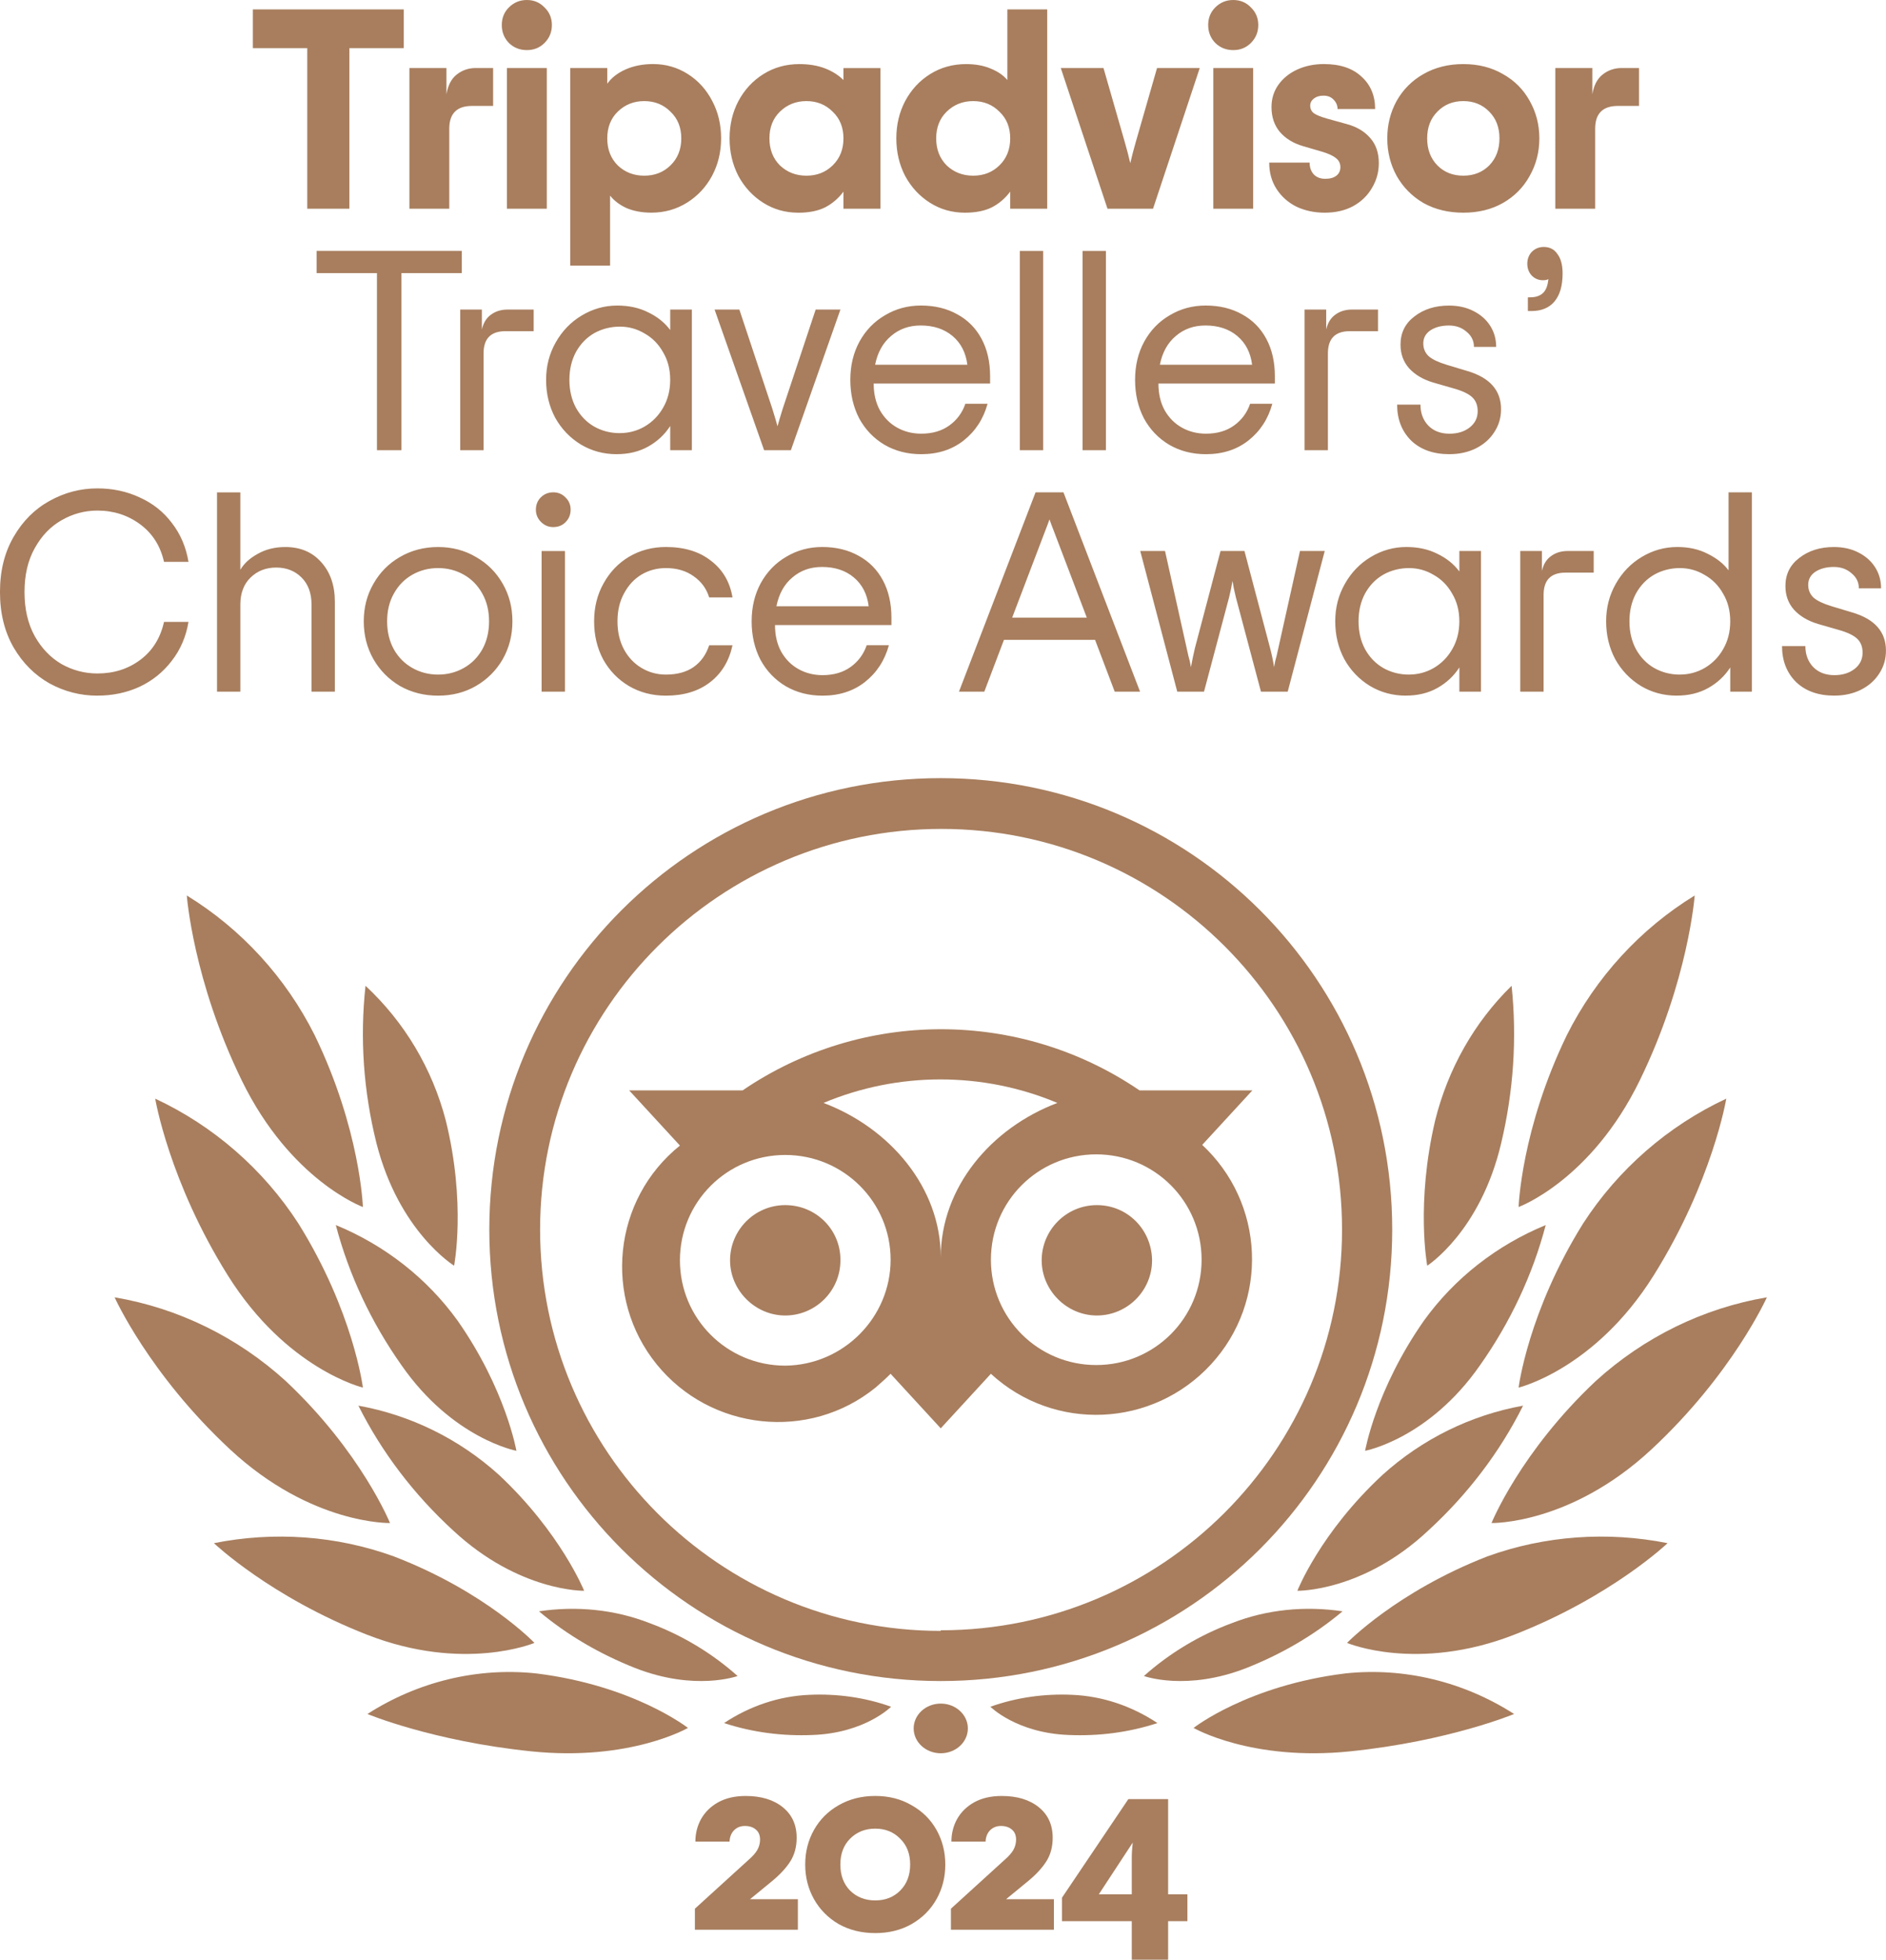
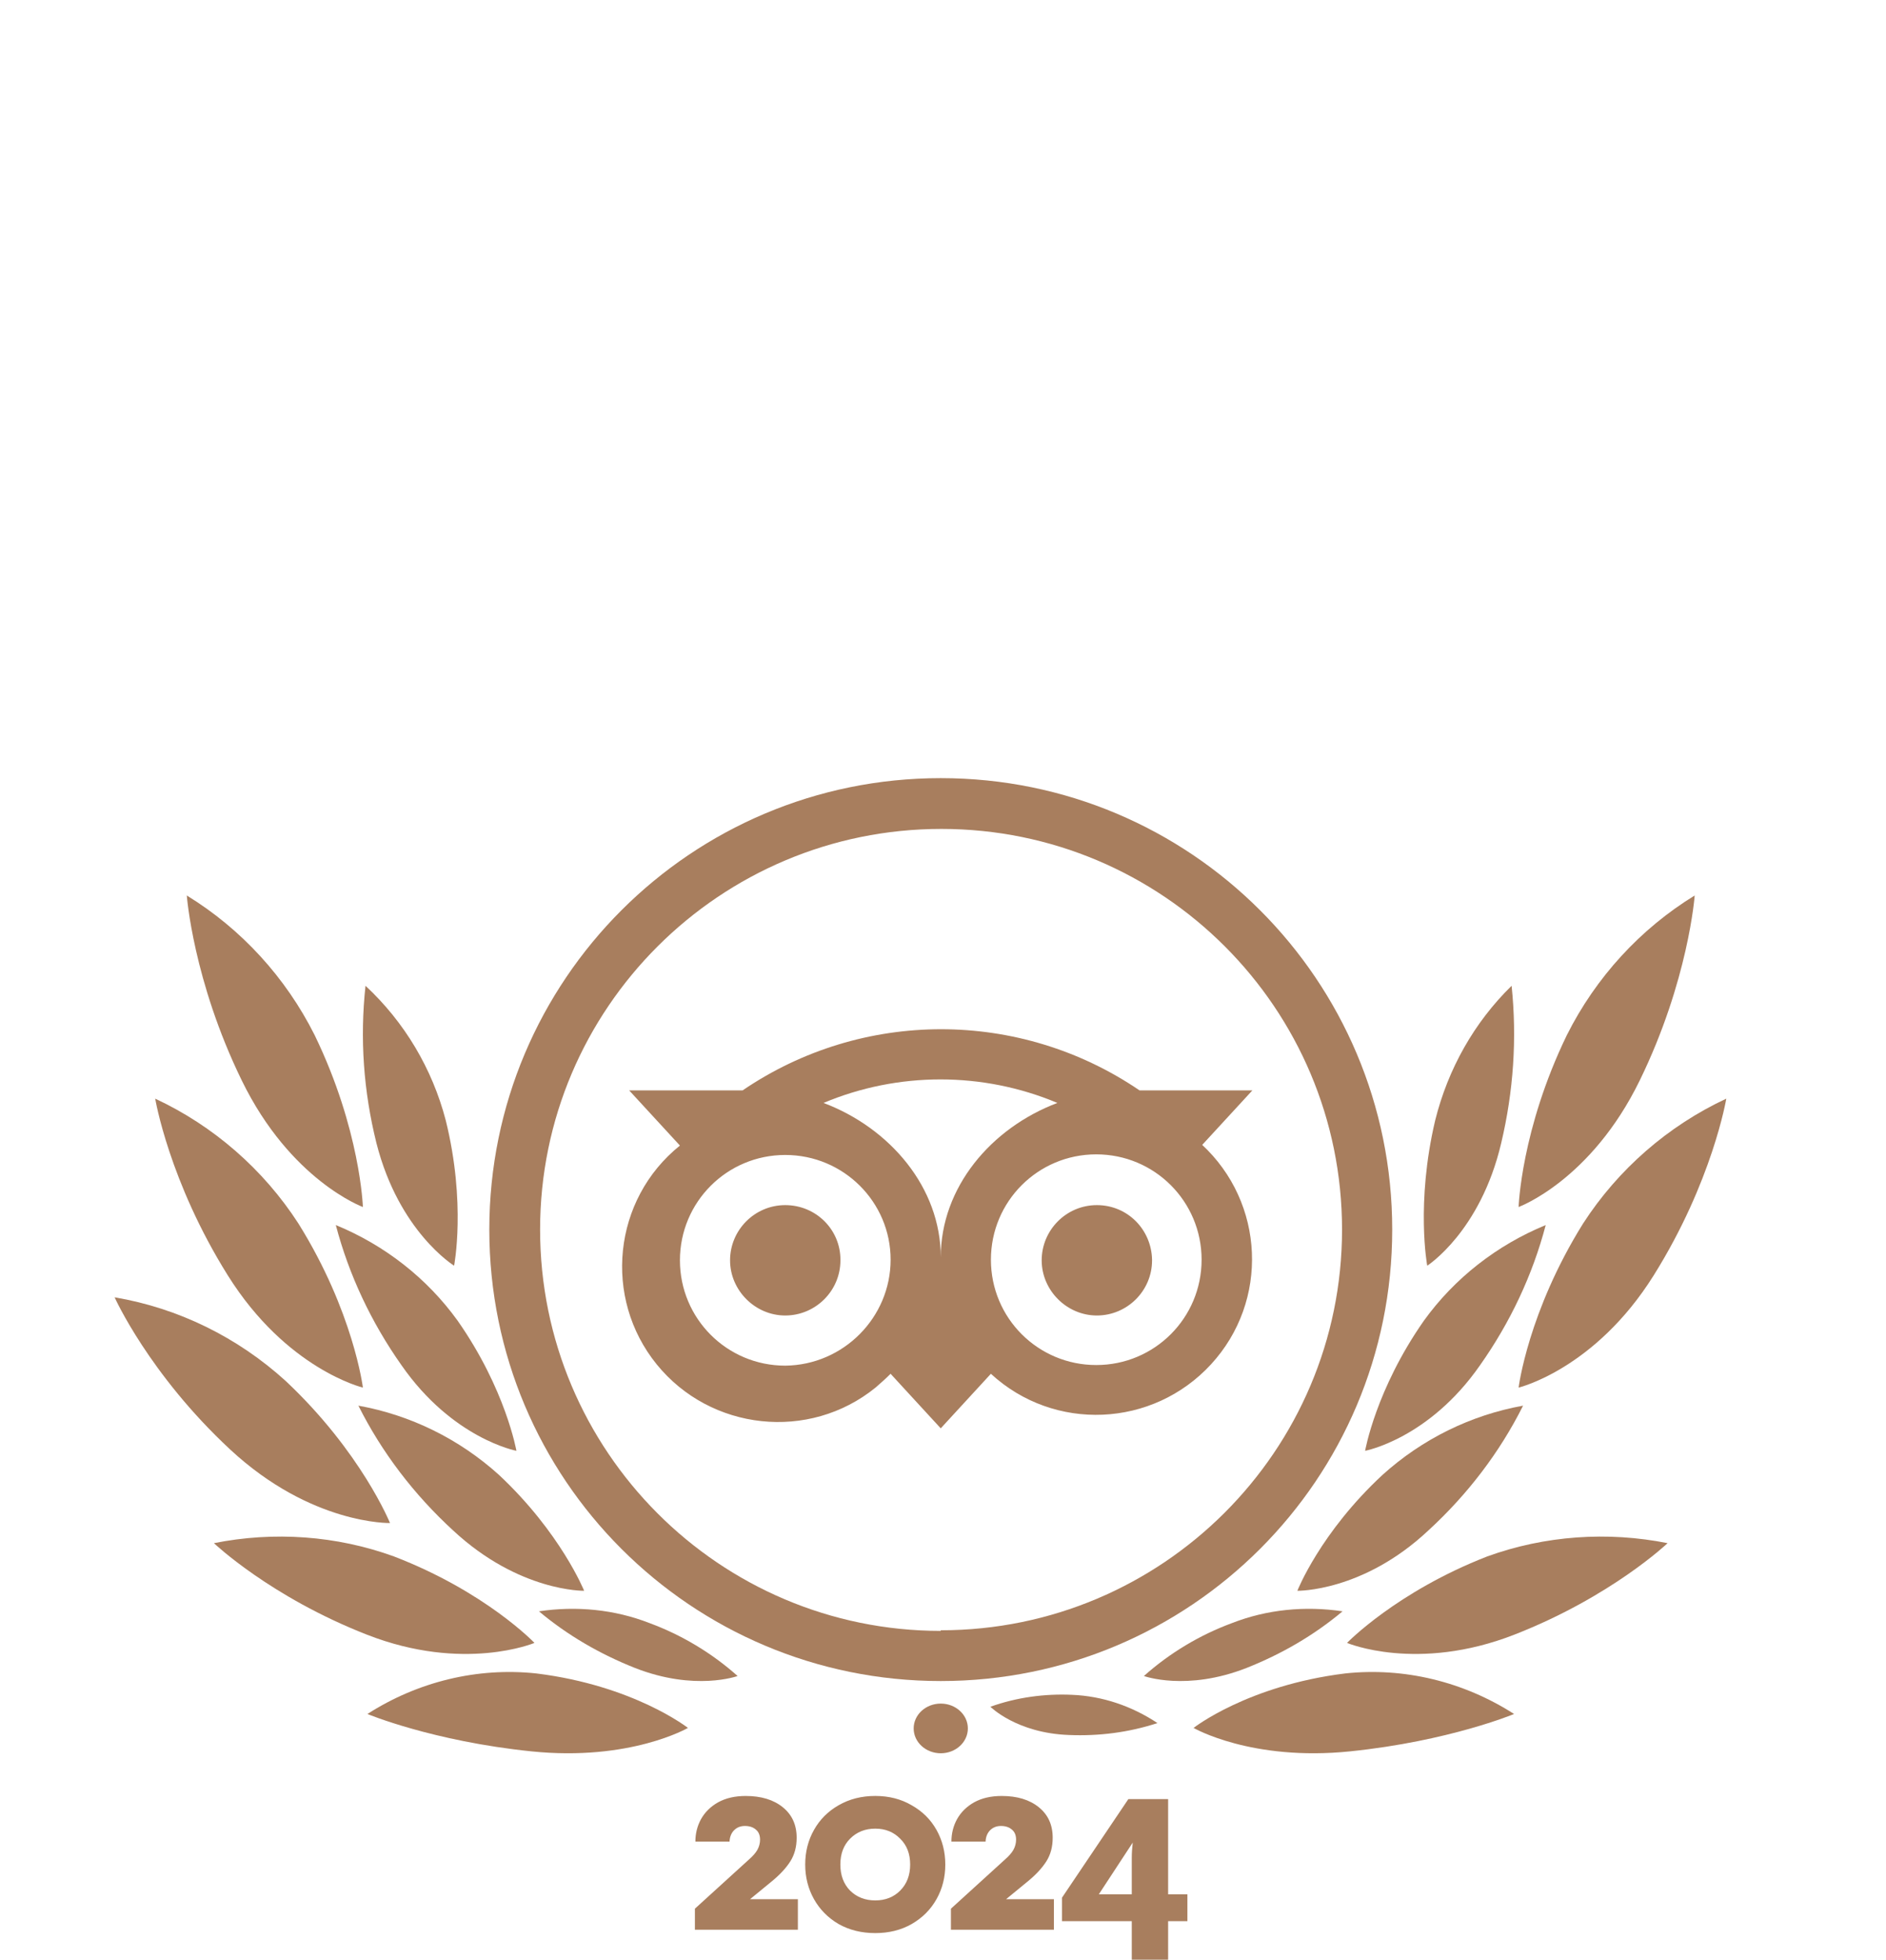
<svg xmlns="http://www.w3.org/2000/svg" id="Calque_1" data-name="Calque 1" viewBox="0 0 741.94 770.9">
  <defs>
    <style>
      .cls-1 {
        fill: #a87e5e;
        stroke-width: 0px;
      }
    </style>
  </defs>
  <path class="cls-1" d="m370.09,689.7c5.89,0,10.66-4.37,10.66-9.77s-4.77-9.77-10.66-9.77-10.66,4.37-10.66,9.77,4.77,9.77,10.66,9.77Z" />
  <path class="cls-1" d="m370.09,306.1c-98.17,0-177.6,79.42-177.6,177.59s79.43,177.6,177.6,177.6,177.6-79.42,177.6-177.6-79.42-177.59-177.6-177.59Zm0,335.46c-87.07,0-157.62-70.79-157.62-157.86s70.79-157.62,157.86-157.62,157.62,70.54,157.62,157.62-70.79,157.62-157.86,157.62v.25Zm-39.47-145.78c0,12.09-9.87,21.71-21.71,21.71s-21.71-9.87-21.71-21.71,9.62-21.71,21.71-21.71,21.71,9.62,21.71,21.46v.25Zm122.59,0c0,12.09-9.87,21.71-21.71,21.71s-21.71-9.87-21.71-21.71,9.62-21.71,21.71-21.71,21.46,9.62,21.71,21.46v.25Zm19.49-45.14l19.98-21.71h-44.4c-47.11-32.07-109.02-32.07-156.14,0h-44.64l19.98,21.71c-26.39,21.21-30.34,59.94-9.13,86.08s59.94,30.34,86.08,9.13c1.97-1.73,3.95-3.45,5.92-5.43l19.73,21.46,19.73-21.46c24.91,22.94,63.64,21.21,86.58-3.7,22.94-24.91,21.21-63.64-3.7-86.58v.49Zm-163.78,86.58c-22.94,0-41.44-18.5-41.44-41.44s18.5-41.44,41.44-41.44,41.44,18.5,41.44,41.19-18.5,41.44-41.44,41.69Zm61.17-42.67c0-27.38-19.98-50.81-46.12-60.68,29.35-12.33,62.65-12.33,92,0-26.15,9.87-45.88,33.3-45.88,60.68Zm61.17,42.43c-22.94,0-41.44-18.5-41.44-41.44s18.5-41.44,41.44-41.44,41.44,18.5,41.44,41.44-18.5,41.44-41.44,41.44Z" />
  <path class="cls-1" d="m270.63,679.73s-21.26-16.69-59.62-21.43c-23.21-2.49-46.67,3.24-66.47,15.95,0,0,25.66,10.71,64.51,14.7,38.85,3.99,61.58-9.22,61.58-9.22Z" />
  <path class="cls-1" d="m210.25,646.28s-19.17-20.12-55.3-34.02c-22.61-8.2-47.19-9.93-70.79-5.21,0,0,22.12,21.11,60.22,36.01,38.1,14.9,65.87,3.23,65.87,3.23Z" />
  <path class="cls-1" d="m153.42,599.13s-11.3-27.94-41.02-55.87c-18.92-17.21-42.25-28.68-67.31-32.92,0,0,13.51,30.18,45.45,59.86s62.89,28.93,62.89,28.93Z" />
  <path class="cls-1" d="m142.76,545.85s-3.69-29.78-25.35-64.52c-13.78-21.34-33.46-38.47-56.35-49.14,0,0,5.41,32.51,28.54,69.49,23.13,36.98,53.15,44.17,53.15,44.17Z" />
  <path class="cls-1" d="m142.76,474.81s-.97-30.45-18.96-67.58c-11.42-22.78-28.92-41.84-50.31-54.96,0,0,2.43,33.42,21.63,72.78,19.2,39.36,47.63,49.76,47.63,49.76Z" />
  <path class="cls-1" d="m229.79,625.77s-9.18-22.79-33.49-45.57c-15.63-14.12-34.73-23.53-55.31-27.24,9.18,18.33,21.83,34.92,37.21,49.04,26.04,24.27,51.59,23.78,51.59,23.78Z" />
  <path class="cls-1" d="m290.17,659.31c-10.16-9.06-22.02-16.15-34.6-20.8-13.79-5.39-28.79-6.85-43.55-4.65,11.37,9.55,24.19,16.89,37.74,22.27,23.71,9.3,40.4,3.18,40.4,3.18Z" />
-   <path class="cls-1" d="m350.55,671.4c-10.3-3.7-21.33-5.18-32.12-4.69-12.01.49-23.54,4.44-33.59,11.11,11.28,3.7,23.05,5.18,34.82,4.69,20.6-.74,30.89-11.11,30.89-11.11Z" />
  <path class="cls-1" d="m203.15,570.71s-4.18-24.11-23.11-51.16c-12.05-16.73-28.76-29.76-47.93-37.63,5.16,19.68,14.01,38.37,25.81,55.1,20.16,29.02,45.23,33.7,45.23,33.7Z" />
  <path class="cls-1" d="m178.64,497.9s4.8-24.5-3.28-57.16c-5.3-20.29-16.16-38.6-31.57-52.95-2.27,20.79-.76,41.57,4.29,61.86,8.84,34.89,30.56,48.25,30.56,48.25Z" />
  <path class="cls-1" d="m469.54,679.73s21.26-16.69,59.62-21.43c23.22-2.49,46.67,3.24,66.47,15.95,0,0-25.66,10.71-64.51,14.7-38.85,3.99-61.58-9.22-61.58-9.22Z" />
  <path class="cls-1" d="m529.92,646.28s19.46-20.12,55.17-34.02c22.66-8.2,47.29-9.93,70.93-5.21,0,0-22.16,21.11-60.34,36.01s-65.76,3.23-65.76,3.23Z" />
-   <path class="cls-1" d="m586.75,599.13s11.3-27.94,41.02-55.87c18.92-17.21,42.25-28.68,67.31-32.92,0,0-13.51,30.18-45.45,59.86s-62.89,28.93-62.89,28.93Z" />
  <path class="cls-1" d="m597.41,545.85s3.69-29.78,25.35-64.52c13.78-21.34,33.46-38.47,56.35-49.14,0,0-5.41,32.51-28.54,69.49-23.13,36.98-53.15,44.17-53.15,44.17Z" />
  <path class="cls-1" d="m597.41,474.81s.97-30.45,18.96-67.58c11.42-22.78,28.92-41.84,50.31-54.96,0,0-2.43,33.42-21.63,72.78-19.2,39.36-47.63,49.76-47.63,49.76Z" />
  <path class="cls-1" d="m510.38,625.77s8.93-22.79,33.48-45.57c15.63-14.12,34.73-23.53,55.31-27.24-9.18,18.33-21.83,34.92-37.21,49.04-25.8,24.27-51.59,23.78-51.59,23.78Z" />
  <path class="cls-1" d="m450,659.31c10.16-9.06,22.01-16.15,34.6-20.8,13.79-5.39,28.79-6.85,43.55-4.65-11.37,9.55-24.19,16.89-37.74,22.27-23.71,9.3-40.4,3.18-40.4,3.18Z" />
  <path class="cls-1" d="m389.62,671.4c10.3-3.7,21.33-5.18,32.12-4.69,12.01.49,23.54,4.44,33.59,11.11-11.28,3.7-23.05,5.18-34.82,4.69-20.6-.74-30.89-11.11-30.89-11.11Z" />
  <path class="cls-1" d="m537.03,570.71s4.18-24.11,23.11-51.16c12.04-16.73,28.76-29.76,47.93-37.63-5.16,19.68-14.01,38.37-25.81,55.1-20.16,29.02-45.23,33.7-45.23,33.7Z" />
  <path class="cls-1" d="m561.46,497.9s-4.57-24.5,3.13-57.16c5.05-20.29,15.39-38.6,30.07-52.95,2.16,20.79.72,41.57-4.09,61.86-8.18,34.89-29.1,48.25-29.1,48.25Z" />
-   <path class="cls-1" d="m158.84,18.93h-21.39v63.17h-16.58V18.93h-21.39V3.7h59.36v15.23Zm35.15,7.84v14.9h-8.29c-5.97,0-8.96,2.99-8.96,8.96v31.47h-15.68V26.77h14.56v10.3c.6-3.51,1.94-6.08,4.03-7.73,2.16-1.72,4.67-2.58,7.5-2.58h6.83Zm13.27-7.06c-2.76,0-5.12-.93-7.06-2.8-1.87-1.94-2.8-4.29-2.8-7.06s.93-5.08,2.8-6.94c1.94-1.94,4.29-2.91,7.06-2.91s5.08.97,6.94,2.91c1.94,1.87,2.91,4.18,2.91,6.94s-.97,5.12-2.91,7.06c-1.87,1.87-4.18,2.8-6.94,2.8Zm-7.84,7.06h15.68v55.33h-15.68V26.77Zm24.91,0h14.56v6.16c1.64-2.32,4.03-4.18,7.17-5.6,3.21-1.42,6.83-2.13,10.86-2.13,5,0,9.56,1.31,13.66,3.92,4.11,2.61,7.32,6.16,9.63,10.64,2.32,4.4,3.47,9.3,3.47,14.67s-1.19,10.3-3.58,14.78c-2.39,4.4-5.67,7.92-9.86,10.53-4.18,2.61-8.85,3.92-14,3.92-3.66,0-6.91-.6-9.74-1.79-2.76-1.27-4.93-2.91-6.5-4.93v27.55h-15.68V26.77Zm29.12,42.34c4.11,0,7.54-1.34,10.3-4.03,2.84-2.76,4.26-6.31,4.26-10.64s-1.42-7.84-4.26-10.53c-2.76-2.76-6.2-4.14-10.3-4.14s-7.58,1.38-10.42,4.14c-2.76,2.69-4.14,6.2-4.14,10.53s1.38,7.88,4.14,10.64c2.84,2.69,6.31,4.03,10.42,4.03Zm60.55,14.56c-5.08,0-9.67-1.31-13.78-3.92-4.11-2.61-7.35-6.12-9.74-10.53-2.31-4.48-3.47-9.41-3.47-14.78s1.16-10.27,3.47-14.67c2.39-4.48,5.67-8.03,9.86-10.64,4.18-2.61,8.89-3.92,14.11-3.92,3.81,0,7.17.56,10.08,1.68,2.91,1.12,5.34,2.65,7.28,4.59v-4.7h14.56v55.33h-14.56v-6.72c-1.94,2.61-4.33,4.67-7.17,6.16-2.84,1.42-6.38,2.13-10.64,2.13Zm3.25-14.56c4.11,0,7.54-1.34,10.3-4.03,2.84-2.76,4.26-6.31,4.26-10.64s-1.42-7.84-4.26-10.53c-2.76-2.76-6.2-4.14-10.3-4.14s-7.58,1.38-10.42,4.14c-2.76,2.69-4.14,6.2-4.14,10.53s1.38,7.88,4.14,10.64c2.84,2.69,6.31,4.03,10.42,4.03Zm62.35,14.56c-5.08,0-9.67-1.31-13.78-3.92s-7.35-6.12-9.74-10.53c-2.32-4.48-3.47-9.41-3.47-14.78s1.16-10.27,3.47-14.67c2.39-4.48,5.67-8.03,9.86-10.64,4.18-2.61,8.89-3.92,14.11-3.92,3.73,0,6.98.6,9.74,1.79,2.76,1.12,4.93,2.61,6.5,4.48V3.7h15.68v78.4h-14.56v-6.72c-1.94,2.61-4.33,4.67-7.17,6.16-2.84,1.42-6.38,2.13-10.64,2.13Zm3.25-14.56c4.11,0,7.54-1.34,10.3-4.03,2.84-2.76,4.26-6.31,4.26-10.64s-1.42-7.84-4.26-10.53c-2.76-2.76-6.2-4.14-10.3-4.14s-7.58,1.38-10.42,4.14c-2.76,2.69-4.14,6.2-4.14,10.53s1.38,7.88,4.14,10.64c2.84,2.69,6.31,4.03,10.42,4.03Zm34.46-42.34h16.8l8.4,29.23c.82,2.84,1.53,5.56,2.13,8.18.6-2.61,1.31-5.34,2.13-8.18l8.4-29.23h16.8l-18.37,55.33h-17.92l-18.37-55.33Zm67.84-7.06c-2.76,0-5.11-.93-7.06-2.8-1.87-1.94-2.8-4.29-2.8-7.06s.93-5.08,2.8-6.94c1.94-1.94,4.29-2.91,7.06-2.91s5.08.97,6.94,2.91c1.94,1.87,2.91,4.18,2.91,6.94s-.97,5.12-2.91,7.06c-1.87,1.87-4.18,2.8-6.94,2.8Zm-7.84,7.06h15.68v55.33h-15.68V26.77Zm43.83,56.9c-4.03,0-7.73-.78-11.09-2.35-3.29-1.64-5.9-3.96-7.84-6.94-1.94-2.99-2.91-6.46-2.91-10.42h15.9c0,1.94.56,3.51,1.68,4.7,1.12,1.12,2.61,1.68,4.48,1.68s3.32-.41,4.37-1.23c1.05-.82,1.57-1.94,1.57-3.36,0-1.49-.6-2.69-1.79-3.58-1.19-.97-3.1-1.83-5.71-2.58l-7.28-2.13c-3.81-1.12-6.83-2.99-9.07-5.6-2.16-2.61-3.25-5.86-3.25-9.74,0-3.29.9-6.2,2.69-8.74,1.87-2.61,4.37-4.63,7.5-6.05,3.14-1.42,6.61-2.13,10.42-2.13,6.35,0,11.27,1.64,14.78,4.93,3.58,3.21,5.38,7.47,5.38,12.77h-14.78c0-1.42-.52-2.65-1.57-3.7-.97-1.04-2.28-1.57-3.92-1.57s-2.84.37-3.81,1.12c-.97.75-1.46,1.68-1.46,2.8,0,1.27.49,2.28,1.46,3.02.97.67,2.61,1.34,4.93,2.02l8.06,2.24c3.88,1.05,6.94,2.88,9.18,5.49,2.24,2.54,3.36,5.82,3.36,9.86,0,3.51-.9,6.76-2.69,9.74-1.72,2.99-4.18,5.38-7.39,7.17-3.21,1.72-6.94,2.58-11.2,2.58Zm54.52,0c-5.9,0-11.13-1.27-15.68-3.81-4.48-2.61-7.99-6.16-10.53-10.64-2.46-4.48-3.7-9.41-3.7-14.78s1.23-10.3,3.7-14.78c2.54-4.48,6.05-7.99,10.53-10.53,4.55-2.61,9.78-3.92,15.68-3.92s11.09,1.31,15.57,3.92c4.55,2.54,8.06,6.05,10.53,10.53,2.54,4.48,3.81,9.41,3.81,14.78s-1.27,10.3-3.81,14.78c-2.46,4.48-5.97,8.03-10.53,10.64-4.48,2.54-9.67,3.81-15.57,3.81Zm0-14.56c4.11,0,7.5-1.34,10.19-4.03,2.69-2.76,4.03-6.31,4.03-10.64s-1.34-7.84-4.03-10.53c-2.69-2.76-6.09-4.14-10.19-4.14s-7.5,1.38-10.19,4.14c-2.69,2.69-4.03,6.2-4.03,10.53s1.34,7.88,4.03,10.64c2.69,2.69,6.08,4.03,10.19,4.03Zm69.12-42.34v14.9h-8.29c-5.97,0-8.96,2.99-8.96,8.96v31.47h-15.68V26.77h14.56v10.3c.6-3.51,1.94-6.08,4.03-7.73,2.16-1.72,4.67-2.58,7.5-2.58h6.83ZM181.66,107.43h-23.74v69.66h-9.63v-69.66h-23.74v-8.74h57.12v8.74Zm28.28,14.34v8.51h-11.09c-5.75,0-8.62,2.91-8.62,8.74v38.08h-9.18v-55.33h8.51v7.84c.6-2.61,1.79-4.55,3.58-5.82,1.79-1.34,3.99-2.02,6.61-2.02h10.19Zm32.66,56.9c-5.15,0-9.86-1.27-14.11-3.81-4.26-2.61-7.62-6.12-10.08-10.53-2.39-4.48-3.58-9.45-3.58-14.9s1.27-10.3,3.81-14.78,5.94-7.99,10.19-10.53c4.33-2.61,9-3.92,14-3.92,4.63,0,8.7.9,12.21,2.69,3.58,1.72,6.46,4.03,8.62,6.94v-8.06h8.51v55.33h-8.51v-9.52c-2.17,3.36-5.04,6.05-8.62,8.06-3.58,2.02-7.73,3.02-12.43,3.02Zm1.23-8.29c3.51,0,6.76-.86,9.74-2.58,3.06-1.79,5.49-4.26,7.28-7.39,1.87-3.21,2.8-6.87,2.8-10.98s-.93-7.73-2.8-10.86c-1.79-3.21-4.22-5.67-7.28-7.39-2.99-1.79-6.23-2.69-9.74-2.69s-7.02.86-10.08,2.58c-2.99,1.72-5.38,4.18-7.17,7.39-1.72,3.21-2.58,6.87-2.58,10.98s.86,7.77,2.58,10.98c1.79,3.21,4.18,5.67,7.17,7.39,3.06,1.72,6.42,2.58,10.08,2.58Zm37.29-48.61h9.74l12.99,39.09c.97,3.14,1.64,5.41,2.02,6.83.37-1.42,1.05-3.7,2.02-6.83l12.99-39.09h9.74l-19.49,55.33h-10.53l-19.49-55.33Zm108.39,29.12h-45.81c0,4.03.82,7.54,2.46,10.53,1.72,2.99,3.99,5.26,6.83,6.83,2.84,1.57,5.97,2.35,9.41,2.35,4.41,0,8.1-1.08,11.09-3.25,2.99-2.17,5.08-5,6.27-8.51h8.74c-1.64,5.97-4.78,10.79-9.41,14.45-4.55,3.58-10.12,5.38-16.69,5.38-5.38,0-10.19-1.23-14.45-3.7-4.26-2.54-7.58-6.01-9.97-10.42-2.31-4.48-3.47-9.52-3.47-15.12s1.19-10.6,3.58-15.01c2.46-4.48,5.82-7.95,10.08-10.42,4.26-2.54,8.96-3.81,14.11-3.81,5.45,0,10.23,1.16,14.34,3.47,4.11,2.24,7.28,5.45,9.52,9.63s3.36,9.07,3.36,14.67v2.91Zm-27.33-22.85c-4.55,0-8.44,1.38-11.65,4.14-3.21,2.69-5.3,6.46-6.27,11.31h36.29c-.6-4.78-2.54-8.55-5.82-11.31-3.29-2.76-7.47-4.14-12.54-4.14Zm39.01-29.34h9.18v78.4h-9.18v-78.4Zm24.69,0h9.18v78.4h-9.18v-78.4Zm75.65,52.19h-45.81c0,4.03.82,7.54,2.46,10.53,1.72,2.99,3.99,5.26,6.83,6.83,2.84,1.57,5.97,2.35,9.41,2.35,4.41,0,8.1-1.08,11.09-3.25,2.99-2.17,5.08-5,6.27-8.51h8.74c-1.64,5.97-4.78,10.79-9.41,14.45-4.56,3.58-10.12,5.38-16.69,5.38-5.38,0-10.19-1.23-14.45-3.7-4.26-2.54-7.58-6.01-9.97-10.42-2.32-4.48-3.47-9.52-3.47-15.12s1.19-10.6,3.58-15.01c2.46-4.48,5.82-7.95,10.08-10.42,4.26-2.54,8.96-3.81,14.11-3.81,5.45,0,10.23,1.16,14.34,3.47,4.11,2.24,7.28,5.45,9.52,9.63s3.36,9.07,3.36,14.67v2.91Zm-27.33-22.85c-4.55,0-8.44,1.38-11.65,4.14-3.21,2.69-5.3,6.46-6.27,11.31h36.29c-.6-4.78-2.54-8.55-5.82-11.31-3.29-2.76-7.47-4.14-12.54-4.14Zm67.9-6.27v8.51h-11.09c-5.75,0-8.62,2.91-8.62,8.74v38.08h-9.18v-55.33h8.51v7.84c.6-2.61,1.79-4.55,3.58-5.82,1.79-1.34,3.99-2.02,6.61-2.02h10.19Zm28.13,56.9c-6.35,0-11.39-1.79-15.12-5.38-3.66-3.66-5.49-8.36-5.49-14.11h9.18c0,3.29,1.01,6.01,3.02,8.18,2.09,2.16,4.89,3.25,8.4,3.25,3.21,0,5.86-.82,7.95-2.46,2.09-1.64,3.14-3.77,3.14-6.38,0-2.32-.71-4.14-2.13-5.49-1.42-1.34-3.84-2.5-7.28-3.47l-8.18-2.35c-3.96-1.2-7.09-3.06-9.41-5.6-2.24-2.54-3.36-5.64-3.36-9.3,0-4.63,1.83-8.33,5.49-11.09,3.66-2.84,8.18-4.26,13.55-4.26,3.66,0,6.87.71,9.63,2.13,2.84,1.42,5.04,3.36,6.61,5.82s2.35,5.23,2.35,8.29h-8.74c0-2.39-.97-4.37-2.91-5.94-1.87-1.64-4.18-2.46-6.94-2.46-2.91,0-5.34.64-7.28,1.9-1.87,1.27-2.8,2.99-2.8,5.15,0,2.02.71,3.7,2.13,5.04,1.49,1.27,3.85,2.39,7.06,3.36l8.18,2.46c8.81,2.61,13.22,7.62,13.22,15.01,0,3.36-.9,6.38-2.69,9.07-1.72,2.69-4.14,4.82-7.28,6.38-3.06,1.49-6.5,2.24-10.3,2.24Zm30.82-61.71h.9c2.17,0,3.85-.56,5.04-1.68,1.2-1.12,1.9-2.95,2.13-5.49-.45.3-1.16.45-2.13.45-1.72,0-3.17-.6-4.37-1.79-1.19-1.27-1.79-2.84-1.79-4.7s.6-3.44,1.79-4.7c1.27-1.27,2.84-1.9,4.7-1.9,2.32,0,4.11.93,5.38,2.8,1.34,1.79,2.02,4.33,2.02,7.62,0,4.85-1.08,8.55-3.25,11.09-2.09,2.46-5.11,3.7-9.07,3.7h-1.34v-5.38ZM38.3,273.66c-6.64,0-12.92-1.6-18.82-4.82-5.82-3.29-10.53-7.99-14.11-14.11-3.58-6.2-5.38-13.48-5.38-21.84s1.79-15.53,5.38-21.73c3.58-6.2,8.29-10.9,14.11-14.11,5.9-3.29,12.17-4.93,18.82-4.93,6.05,0,11.61,1.19,16.69,3.58,5.15,2.32,9.37,5.67,12.66,10.08,3.36,4.33,5.52,9.41,6.5,15.23h-9.63c-1.42-6.27-4.56-11.2-9.41-14.78-4.85-3.58-10.45-5.38-16.8-5.38-5,0-9.71,1.27-14.11,3.81-4.33,2.46-7.84,6.12-10.53,10.98-2.69,4.78-4.03,10.53-4.03,17.25s1.34,12.51,4.03,17.36c2.69,4.78,6.2,8.44,10.53,10.98,4.4,2.46,9.11,3.7,14.11,3.7,6.5,0,12.13-1.79,16.91-5.38,4.78-3.58,7.88-8.55,9.3-14.9h9.63c-.97,5.82-3.17,10.94-6.61,15.34-3.36,4.4-7.58,7.8-12.66,10.19-5.08,2.32-10.6,3.47-16.58,3.47Zm47.07-79.97h9.18v30.46c1.42-2.46,3.7-4.55,6.83-6.27,3.14-1.79,6.76-2.69,10.86-2.69,5.9,0,10.6,1.98,14.11,5.94,3.58,3.96,5.38,9.15,5.38,15.57v35.39h-9.18v-34.27c0-4.48-1.31-8.03-3.92-10.64-2.61-2.61-5.94-3.92-9.97-3.92s-7.39,1.31-10.08,3.92c-2.69,2.61-4.03,6.16-4.03,10.64v34.27h-9.18v-78.4Zm86.97,79.97c-5.53,0-10.53-1.27-15.01-3.81-4.4-2.61-7.88-6.12-10.42-10.53-2.54-4.48-3.81-9.45-3.81-14.9s1.27-10.38,3.81-14.78c2.54-4.48,6.01-7.99,10.42-10.53,4.48-2.61,9.48-3.92,15.01-3.92s10.49,1.31,14.9,3.92c4.48,2.54,7.99,6.05,10.53,10.53,2.54,4.4,3.81,9.33,3.81,14.78s-1.27,10.42-3.81,14.9c-2.54,4.4-6.05,7.92-10.53,10.53-4.4,2.54-9.37,3.81-14.9,3.81Zm0-8.29c3.66,0,7.02-.86,10.08-2.58,3.06-1.72,5.49-4.14,7.28-7.28,1.79-3.21,2.69-6.91,2.69-11.09s-.9-7.84-2.69-10.98c-1.79-3.21-4.22-5.67-7.28-7.39-3.06-1.72-6.42-2.58-10.08-2.58s-7.02.86-10.08,2.58c-3.06,1.72-5.49,4.18-7.28,7.39-1.79,3.14-2.69,6.8-2.69,10.98s.9,7.88,2.69,11.09c1.79,3.14,4.22,5.56,7.28,7.28,3.06,1.72,6.42,2.58,10.08,2.58Zm45.31-58.02c-1.87,0-3.47-.67-4.82-2.02-1.34-1.34-2.02-2.95-2.02-4.82s.63-3.55,1.9-4.82c1.34-1.34,2.99-2.02,4.93-2.02s3.55.67,4.82,2.02c1.34,1.27,2.02,2.88,2.02,4.82s-.67,3.58-2.02,4.93c-1.27,1.27-2.87,1.9-4.82,1.9Zm-4.59,9.41h9.18v55.33h-9.18v-55.33Zm48.88,56.9c-5.38,0-10.23-1.27-14.56-3.81-4.26-2.54-7.62-6.01-10.08-10.42-2.39-4.48-3.58-9.48-3.58-15.01s1.23-10.49,3.7-14.9c2.46-4.48,5.82-7.99,10.08-10.53,4.33-2.54,9.15-3.81,14.45-3.81,7.24,0,13.14,1.79,17.7,5.38,4.63,3.51,7.47,8.32,8.51,14.45h-9.18c-1.05-3.43-3.06-6.2-6.05-8.29-2.99-2.17-6.65-3.25-10.98-3.25-3.51,0-6.72.86-9.63,2.58-2.84,1.72-5.12,4.18-6.83,7.39-1.72,3.14-2.58,6.8-2.58,10.98s.86,7.88,2.58,11.09c1.72,3.14,4.03,5.56,6.94,7.28,2.91,1.72,6.08,2.58,9.52,2.58,4.48,0,8.14-1.01,10.98-3.02,2.84-2.02,4.85-4.85,6.05-8.51h9.18c-1.34,6.2-4.29,11.05-8.85,14.56-4.55,3.51-10.34,5.26-17.36,5.26Zm88.75-27.78h-45.81c0,4.03.82,7.54,2.46,10.53,1.72,2.99,3.99,5.26,6.83,6.83s5.97,2.35,9.41,2.35c4.4,0,8.1-1.08,11.09-3.25,2.99-2.17,5.08-5,6.27-8.51h8.74c-1.64,5.97-4.78,10.79-9.41,14.45-4.55,3.58-10.12,5.38-16.69,5.38-5.38,0-10.19-1.23-14.45-3.7-4.26-2.54-7.58-6.01-9.97-10.42-2.32-4.48-3.47-9.52-3.47-15.12s1.19-10.6,3.58-15.01c2.46-4.48,5.82-7.95,10.08-10.42,4.26-2.54,8.96-3.81,14.11-3.81,5.45,0,10.23,1.16,14.34,3.47,4.11,2.24,7.28,5.45,9.52,9.63s3.36,9.07,3.36,14.67v2.91Zm-27.33-22.85c-4.56,0-8.44,1.38-11.65,4.14-3.21,2.69-5.3,6.46-6.27,11.31h36.29c-.6-4.78-2.54-8.55-5.82-11.31s-7.47-4.14-12.54-4.14Zm107.43,28.67h-35.84l-7.73,20.38h-9.97l30.13-78.4h10.98l30.13,78.4h-9.97l-7.73-20.38Zm-3.25-8.74l-12.66-33.26c-1.05-2.69-1.72-4.48-2.02-5.38-.3.9-.97,2.69-2.02,5.38l-12.66,33.26h29.34Zm21.03-26.21h9.74l8.51,38.19.67,3.02c.45,1.49.78,2.99,1.01,4.48.45-2.46.97-4.96,1.57-7.5l10.08-38.19h9.41l10.08,38.19c.67,2.54,1.2,5.04,1.57,7.5.22-1.49.56-2.99,1.01-4.48l.67-3.02,8.51-38.19h9.74l-14.56,55.33h-10.53l-9.86-37.07c-.6-2.39-1.05-4.56-1.34-6.5-.3,1.94-.75,4.11-1.34,6.5l-9.86,37.07h-10.53l-14.56-55.33Zm104.47,56.9c-5.15,0-9.86-1.27-14.11-3.81-4.26-2.61-7.62-6.12-10.08-10.53-2.39-4.48-3.58-9.45-3.58-14.9s1.27-10.3,3.81-14.78c2.54-4.48,5.94-7.99,10.19-10.53,4.33-2.61,9-3.92,14-3.92,4.63,0,8.7.9,12.21,2.69,3.58,1.72,6.46,4.03,8.62,6.94v-8.06h8.51v55.33h-8.51v-9.52c-2.17,3.36-5.04,6.05-8.62,8.06-3.58,2.02-7.73,3.02-12.43,3.02Zm1.23-8.29c3.51,0,6.76-.86,9.74-2.58,3.06-1.79,5.49-4.26,7.28-7.39,1.87-3.21,2.8-6.87,2.8-10.98s-.93-7.73-2.8-10.86c-1.79-3.21-4.22-5.67-7.28-7.39-2.99-1.79-6.23-2.69-9.74-2.69s-7.02.86-10.08,2.58c-2.99,1.72-5.38,4.18-7.17,7.39-1.72,3.21-2.58,6.87-2.58,10.98s.86,7.77,2.58,10.98c1.79,3.21,4.18,5.67,7.17,7.39,3.06,1.72,6.42,2.58,10.08,2.58Zm72.68-48.61v8.51h-11.09c-5.75,0-8.62,2.91-8.62,8.74v38.08h-9.18v-55.33h8.51v7.84c.6-2.61,1.79-4.55,3.58-5.82,1.79-1.34,3.99-2.02,6.61-2.02h10.19Zm32.66,56.9c-5.15,0-9.86-1.27-14.11-3.81-4.26-2.61-7.62-6.12-10.08-10.53-2.39-4.48-3.58-9.45-3.58-14.9s1.27-10.3,3.81-14.78c2.54-4.48,5.94-7.99,10.19-10.53,4.33-2.61,9-3.92,14-3.92,4.55,0,8.55.9,11.98,2.69,3.51,1.72,6.23,3.88,8.18,6.5v-30.69h9.18v78.4h-8.51v-9.52c-2.17,3.36-5.04,6.05-8.62,8.06-3.58,2.02-7.73,3.02-12.43,3.02Zm1.23-8.29c3.51,0,6.76-.86,9.74-2.58,3.06-1.79,5.49-4.26,7.28-7.39,1.87-3.21,2.8-6.87,2.8-10.98s-.93-7.73-2.8-10.86c-1.79-3.21-4.22-5.67-7.28-7.39-2.99-1.79-6.23-2.69-9.74-2.69s-7.02.86-10.08,2.58c-2.99,1.72-5.38,4.18-7.17,7.39-1.72,3.21-2.58,6.87-2.58,10.98s.86,7.77,2.58,10.98c1.79,3.21,4.18,5.67,7.17,7.39,3.06,1.72,6.42,2.58,10.08,2.58Zm60.81,8.29c-6.35,0-11.39-1.79-15.12-5.38-3.66-3.66-5.49-8.36-5.49-14.11h9.18c0,3.29,1.01,6.01,3.02,8.18,2.09,2.16,4.89,3.25,8.4,3.25,3.21,0,5.86-.82,7.95-2.46,2.09-1.64,3.14-3.77,3.14-6.38,0-2.32-.71-4.14-2.13-5.49-1.42-1.34-3.84-2.5-7.28-3.47l-8.18-2.35c-3.96-1.2-7.09-3.06-9.41-5.6-2.24-2.54-3.36-5.64-3.36-9.3,0-4.63,1.83-8.33,5.49-11.09,3.66-2.84,8.18-4.26,13.55-4.26,3.66,0,6.87.71,9.63,2.13,2.84,1.42,5.04,3.36,6.61,5.82s2.35,5.23,2.35,8.29h-8.74c0-2.39-.97-4.37-2.91-5.94-1.87-1.64-4.18-2.46-6.94-2.46-2.91,0-5.34.64-7.28,1.9-1.87,1.27-2.8,2.99-2.8,5.15,0,2.02.71,3.7,2.13,5.04,1.49,1.27,3.85,2.39,7.06,3.36l8.18,2.46c8.81,2.61,13.22,7.62,13.22,15.01,0,3.36-.9,6.38-2.69,9.07-1.72,2.69-4.14,4.82-7.28,6.38-3.06,1.49-6.5,2.24-10.3,2.24Z" />
  <path class="cls-1" d="m273.37,750.84l21.31-19.39c1.47-1.28,2.56-2.53,3.26-3.74.7-1.28,1.06-2.62,1.06-4.03,0-1.73-.54-3.04-1.63-3.94-1.09-.96-2.53-1.44-4.32-1.44s-3.17.58-4.32,1.73c-1.09,1.15-1.66,2.62-1.73,4.42h-13.44c0-3.2.74-6.14,2.21-8.83,1.54-2.75,3.78-4.96,6.72-6.62,3.01-1.66,6.62-2.5,10.85-2.5,6.08,0,10.94,1.47,14.59,4.42,3.65,2.94,5.47,6.94,5.47,12,0,3.58-.83,6.69-2.5,9.31-1.66,2.62-4.1,5.25-7.3,7.87l-8.54,7.01h18.82v12h-40.51v-8.26Zm70.95,9.6c-5.38,0-10.18-1.18-14.4-3.55-4.16-2.43-7.39-5.7-9.7-9.79-2.3-4.1-3.46-8.64-3.46-13.63s1.15-9.54,3.46-13.63c2.3-4.1,5.54-7.33,9.7-9.7,4.22-2.43,9.02-3.65,14.4-3.65s10.14,1.22,14.3,3.65c4.22,2.37,7.49,5.6,9.79,9.7,2.3,4.1,3.46,8.64,3.46,13.63s-1.15,9.54-3.46,13.63c-2.3,4.1-5.57,7.36-9.79,9.79-4.16,2.37-8.93,3.55-14.3,3.55Zm0-12.86c3.97,0,7.23-1.28,9.79-3.84,2.62-2.62,3.94-6.05,3.94-10.27s-1.31-7.62-3.94-10.18c-2.56-2.62-5.82-3.94-9.79-3.94s-7.26,1.31-9.89,3.94c-2.56,2.56-3.84,5.95-3.84,10.18s1.28,7.65,3.84,10.27c2.62,2.56,5.92,3.84,9.89,3.84Zm29.77,3.26l21.31-19.39c1.47-1.28,2.56-2.53,3.26-3.74.7-1.28,1.06-2.62,1.06-4.03,0-1.73-.54-3.04-1.63-3.94-1.09-.96-2.53-1.44-4.32-1.44s-3.17.58-4.32,1.73c-1.09,1.15-1.66,2.62-1.73,4.42h-13.44c0-3.2.74-6.14,2.21-8.83,1.54-2.75,3.78-4.96,6.72-6.62,3.01-1.66,6.62-2.5,10.85-2.5,6.08,0,10.94,1.47,14.59,4.42,3.65,2.94,5.47,6.94,5.47,12,0,3.58-.83,6.69-2.5,9.31s-4.1,5.25-7.3,7.87l-8.54,7.01h18.82v12h-40.51v-8.26Zm71.14,4.9h-27.46v-9.22l26.11-38.78h15.65v37.44h7.58v10.56h-7.58v15.17h-14.3v-15.17Zm0-10.56v-14.3c0-1.86.13-3.87.38-6.05l-13.34,20.35h12.96Z" />
</svg>